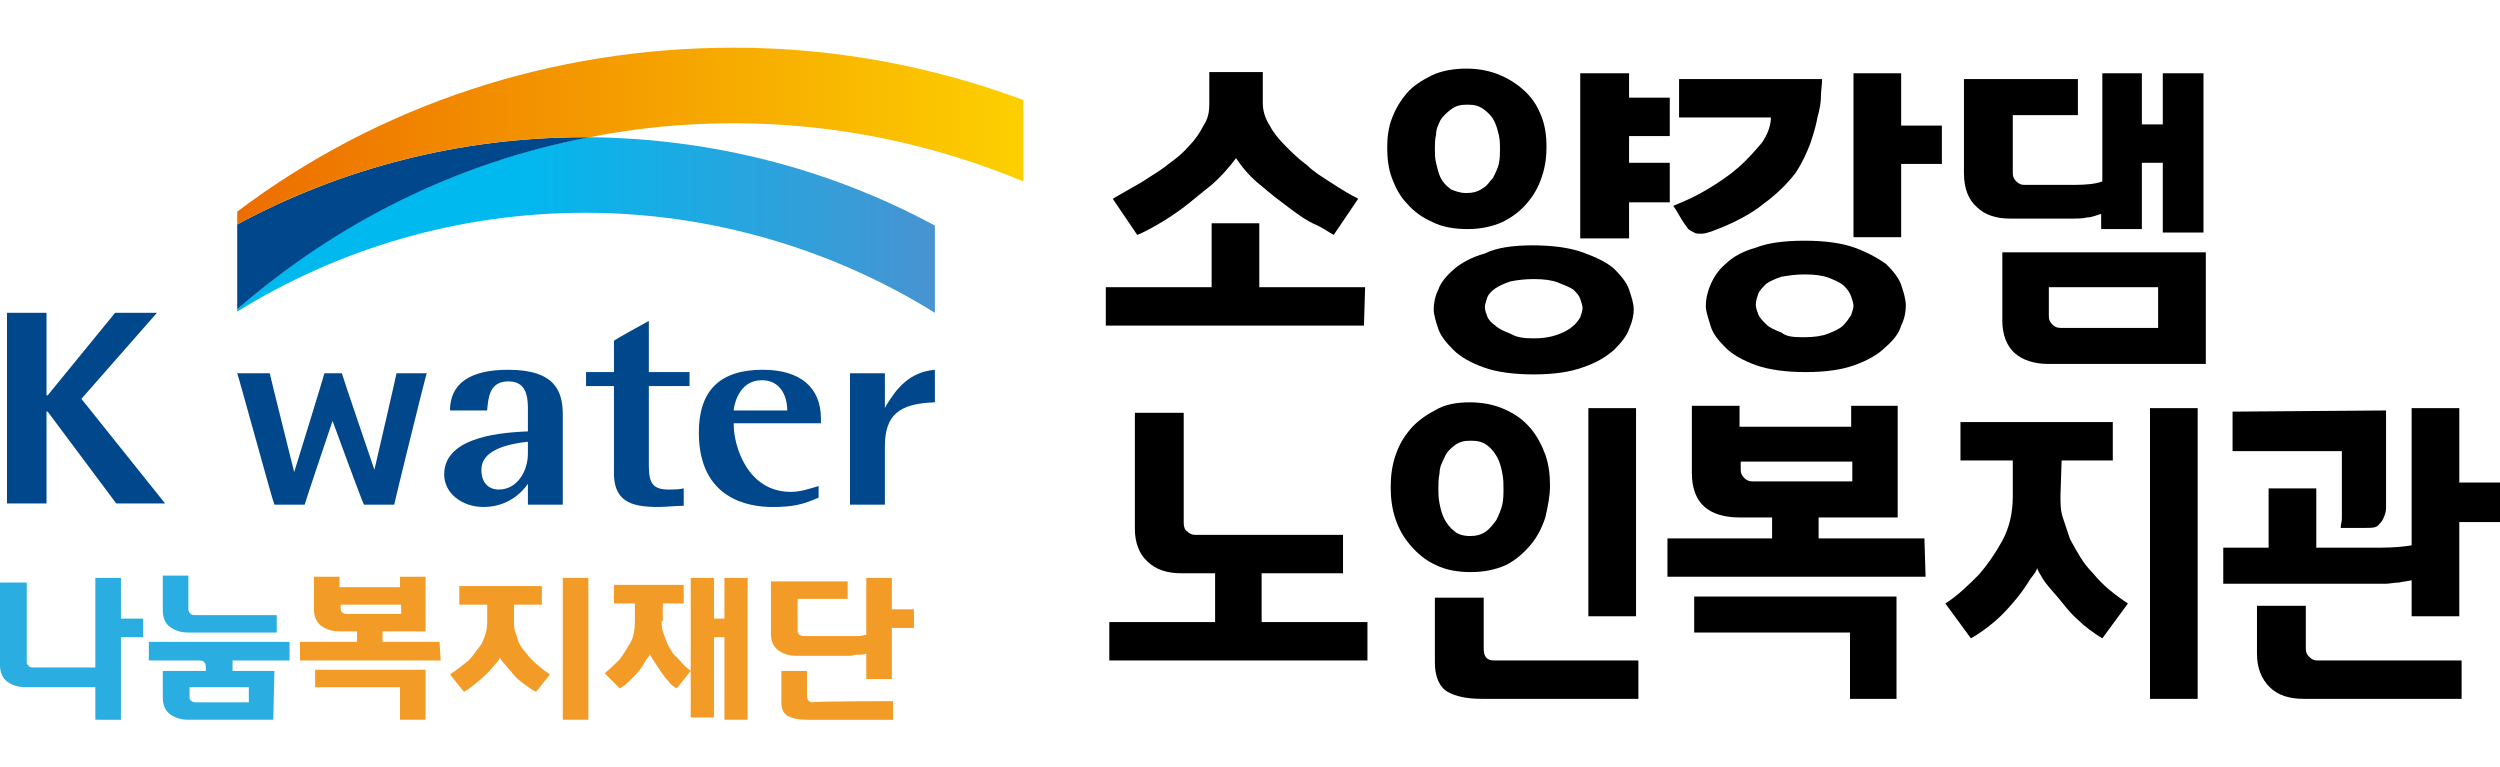
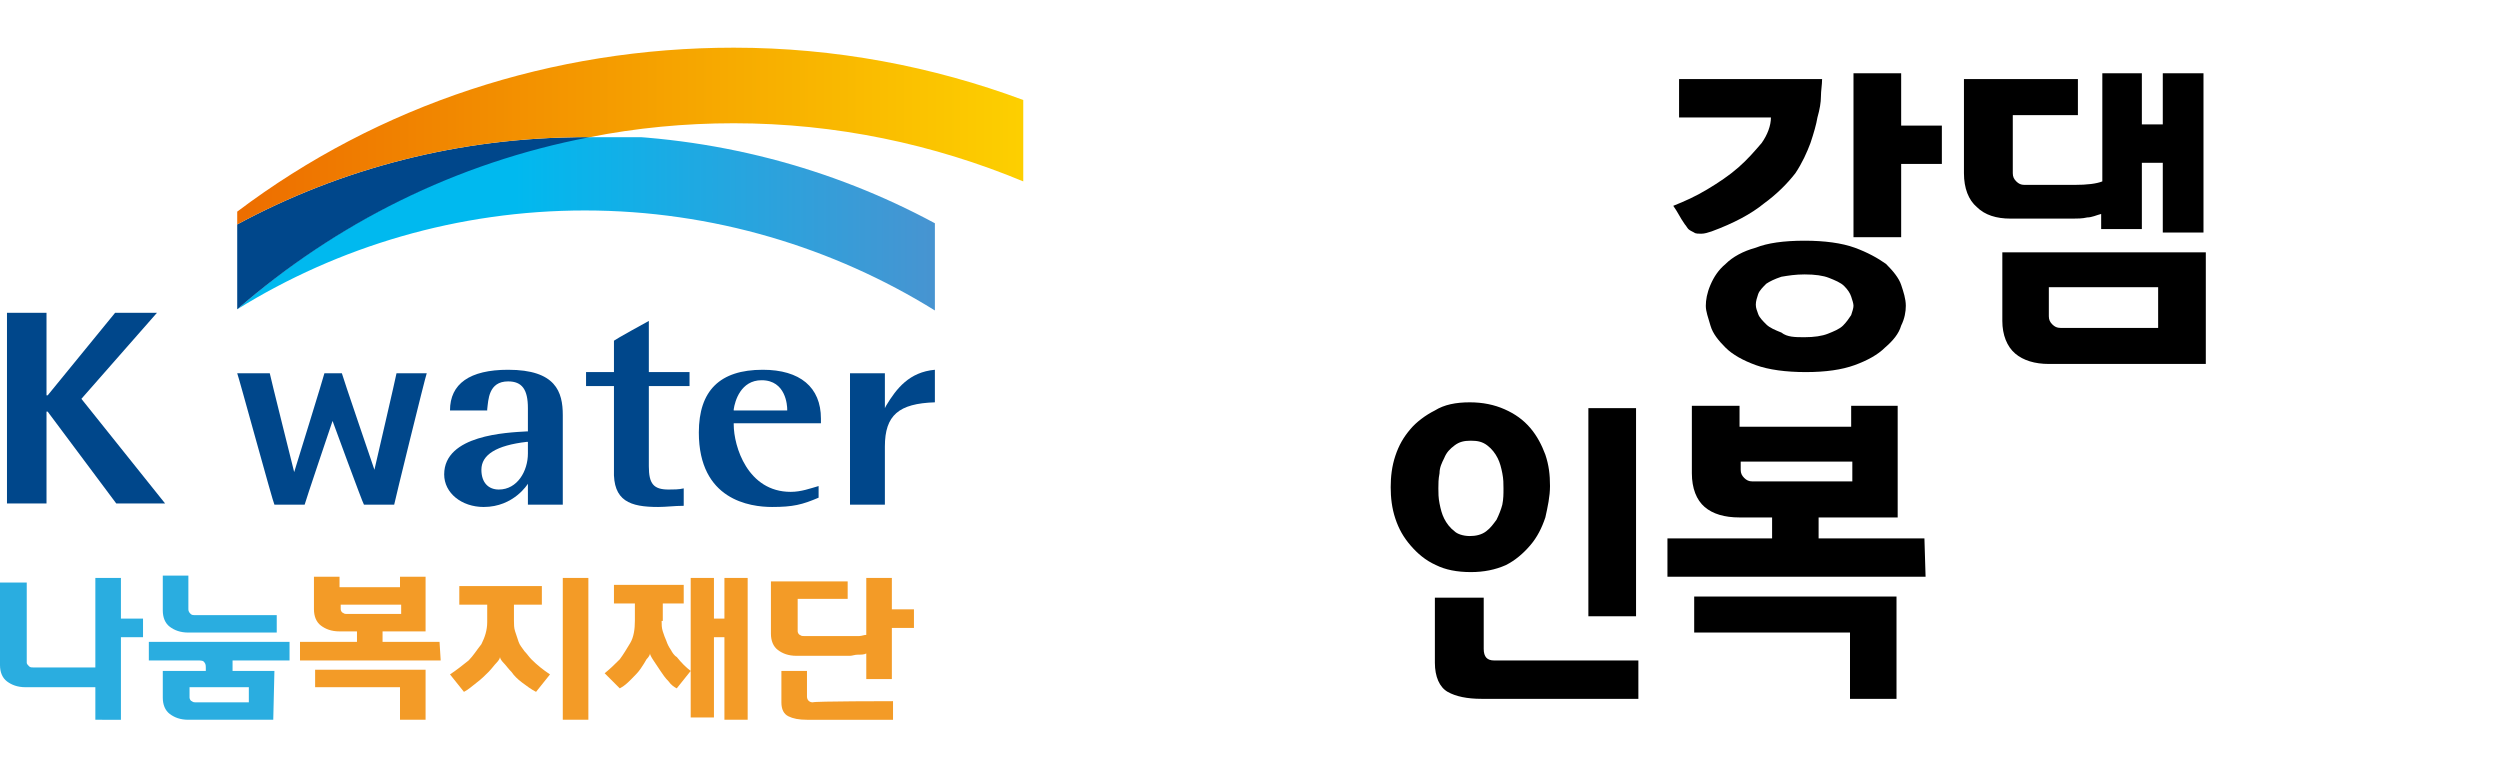
<svg xmlns="http://www.w3.org/2000/svg" xmlns:xlink="http://www.w3.org/1999/xlink" version="1.1" id="Layer_1" x="0px" y="0px" viewBox="0 0 215 66" style="enable-background:new 0 0 215 66;" xml:space="preserve">
  <style type="text/css">
	.st0{fill:#00478B;}
	
		.st1{clip-path:url(#SVGID_00000128476641499721658920000010092553082596722831_);fill:url(#SVGID_00000091698416579736840450000017115756280324599185_);}
	
		.st2{clip-path:url(#SVGID_00000119820625542012114160000013287325904646944398_);fill:url(#SVGID_00000057826762661934306570000005314155421043954619_);}
	.st3{fill:#2AADE0;}
	.st4{fill:#F39B27;}
</style>
  <g>
    <g>
-       <path d="M117.3,28H95.1v-3.3h9.1v-5.5h4.1v5.5h9.1L117.3,28L117.3,28z M103.5,10.8c-0.3,0.6-0.7,1.2-1.2,1.7    c-0.5,0.6-1.1,1.1-1.8,1.6c-0.6,0.5-1.3,0.9-1.9,1.3c-0.6,0.4-1.2,0.7-1.7,1c-0.5,0.3-0.9,0.5-1.2,0.7l2.1,3.1    c0.3-0.1,0.9-0.4,1.6-0.8c0.7-0.4,1.5-0.9,2.3-1.5c0.8-0.6,1.6-1.3,2.5-2c0.8-0.7,1.5-1.5,2.1-2.3c0.6,0.9,1.3,1.7,2.2,2.4    c0.8,0.7,1.6,1.3,2.4,1.9c0.8,0.6,1.5,1.1,2.2,1.4s1.2,0.7,1.6,0.9l2.1-3.1c-0.1-0.1-0.4-0.2-0.9-0.5c-0.5-0.3-1-0.6-1.6-1    c-0.6-0.4-1.3-0.8-1.9-1.4c-0.7-0.5-1.3-1.1-1.8-1.6c-0.6-0.6-1.1-1.2-1.4-1.8c-0.4-0.6-0.6-1.3-0.6-1.9V6.2H104V9    C104,9.6,103.9,10.2,103.5,10.8z" />
-       <path d="M126.1,5.9c1.1,0,2.1,0.2,3,0.6c0.9,0.4,1.6,0.9,2.2,1.5c0.6,0.6,1,1.3,1.3,2.1c0.3,0.8,0.4,1.7,0.4,2.5    c0,0.9-0.1,1.7-0.4,2.6c-0.3,0.9-0.7,1.6-1.3,2.3c-0.6,0.7-1.3,1.2-2.1,1.6c-0.9,0.4-1.9,0.6-3,0.6c-1.2,0-2.2-0.2-3-0.6    c-0.9-0.4-1.6-0.9-2.2-1.6c-0.6-0.6-1-1.4-1.3-2.2c-0.3-0.8-0.4-1.7-0.4-2.6c0-0.9,0.1-1.7,0.4-2.5c0.3-0.8,0.7-1.5,1.3-2.2    c0.5-0.6,1.3-1.1,2.1-1.5C123.9,6.1,125,5.9,126.1,5.9z M126.1,16.6c0.5,0,1-0.1,1.4-0.4c0.4-0.2,0.6-0.6,0.9-0.9    c0.2-0.4,0.4-0.8,0.5-1.2c0.1-0.5,0.1-0.9,0.1-1.3c0-0.4,0-0.7-0.1-1.2c-0.1-0.4-0.2-0.8-0.4-1.2c-0.2-0.4-0.5-0.7-0.9-1    c-0.4-0.3-0.8-0.4-1.4-0.4c-0.6,0-1,0.1-1.4,0.4c-0.4,0.3-0.7,0.6-0.9,0.9c-0.2,0.4-0.4,0.8-0.4,1.3c-0.1,0.4-0.1,0.8-0.1,1.2    c0,0.4,0,0.8,0.1,1.2c0.1,0.4,0.2,0.9,0.4,1.3c0.2,0.4,0.5,0.7,0.9,1C125.1,16.4,125.5,16.6,126.1,16.6z M131.8,21.1    c1.7,0,3.2,0.2,4.3,0.6c1.1,0.4,2,0.8,2.7,1.4c0.6,0.6,1.1,1.2,1.3,1.8c0.2,0.6,0.4,1.2,0.4,1.7s-0.1,1-0.4,1.7    c-0.2,0.6-0.7,1.2-1.3,1.8c-0.7,0.6-1.5,1.1-2.7,1.5c-1.1,0.4-2.5,0.6-4.2,0.6c-1.7,0-3.2-0.2-4.3-0.6c-1.1-0.4-2-0.9-2.6-1.5    c-0.6-0.6-1.1-1.2-1.3-1.8c-0.2-0.6-0.4-1.2-0.4-1.7c0-0.5,0.1-1.1,0.4-1.7c0.2-0.6,0.7-1.2,1.4-1.8c0.6-0.5,1.5-1,2.6-1.3    C128.7,21.3,130.1,21.1,131.8,21.1z M131.9,29.1c0.8,0,1.4-0.1,2-0.3c0.5-0.2,1-0.4,1.3-0.7c0.3-0.2,0.5-0.5,0.7-0.8    c0.1-0.3,0.2-0.6,0.2-0.8c0-0.2-0.1-0.5-0.2-0.8c-0.1-0.3-0.3-0.5-0.6-0.8c-0.3-0.2-0.8-0.4-1.3-0.6c-0.5-0.2-1.2-0.3-2.1-0.3    c-0.8,0-1.5,0.1-2,0.2c-0.6,0.2-1,0.4-1.3,0.6c-0.3,0.2-0.6,0.5-0.7,0.8s-0.2,0.6-0.2,0.8c0,0.3,0.1,0.5,0.2,0.8    c0.1,0.3,0.4,0.6,0.7,0.8c0.3,0.3,0.8,0.5,1.3,0.7C130.4,29,131,29.1,131.9,29.1z M140.1,8.4h3.5v3.3h-3.5V14h3.5v3.4h-3.5v3.1    h-4.2V6.3h4.2V8.4z" />
      <path d="M156.7,6.8c0,0.5-0.1,1-0.1,1.5c0,0.5-0.1,1.1-0.3,1.8c-0.1,0.6-0.3,1.3-0.6,2.2c-0.3,0.8-0.7,1.7-1.3,2.6    c-0.7,0.9-1.6,1.8-2.7,2.6c-1.1,0.9-2.6,1.7-4.5,2.4c-0.3,0.1-0.6,0.2-0.9,0.2c-0.2,0-0.5,0-0.6-0.1c-0.2-0.1-0.4-0.2-0.5-0.3    c-0.1-0.1-0.2-0.3-0.3-0.4c-0.2-0.3-0.4-0.6-0.5-0.8c-0.1-0.2-0.3-0.5-0.5-0.8c1-0.4,1.9-0.8,2.9-1.4c1-0.6,1.9-1.2,2.7-1.9    c0.8-0.7,1.4-1.4,2-2.1c0.5-0.7,0.8-1.5,0.8-2.2h-7.9V6.8L156.7,6.8L156.7,6.8z M155.2,20.7c1.7,0,3.2,0.2,4.3,0.6    c1.1,0.4,2,0.9,2.7,1.4c0.6,0.6,1.1,1.2,1.3,1.8c0.2,0.6,0.4,1.2,0.4,1.8c0,0.5-0.1,1.1-0.4,1.7c-0.2,0.7-0.7,1.3-1.4,1.9    c-0.6,0.6-1.5,1.1-2.6,1.5c-1.1,0.4-2.5,0.6-4.2,0.6c-1.7,0-3.2-0.2-4.3-0.6c-1.1-0.4-2-0.9-2.6-1.5c-0.6-0.6-1.1-1.2-1.3-1.9    c-0.2-0.7-0.4-1.2-0.4-1.7c0-0.5,0.1-1.1,0.4-1.8s0.7-1.3,1.3-1.8c0.6-0.6,1.5-1.1,2.6-1.4C152,20.9,153.4,20.7,155.2,20.7z     M155.2,29c0.8,0,1.5-0.1,2-0.3c0.5-0.2,1-0.4,1.3-0.7c0.3-0.3,0.5-0.6,0.7-0.9c0.1-0.3,0.2-0.6,0.2-0.8c0-0.2-0.1-0.5-0.2-0.8    c-0.1-0.3-0.3-0.6-0.6-0.9c-0.3-0.3-0.8-0.5-1.3-0.7c-0.5-0.2-1.2-0.3-2.1-0.3c-0.8,0-1.4,0.1-2,0.2c-0.6,0.2-1,0.4-1.3,0.6    c-0.3,0.3-0.6,0.6-0.7,0.9c-0.1,0.3-0.2,0.6-0.2,0.9c0,0.3,0.1,0.5,0.2,0.8c0.1,0.3,0.4,0.6,0.7,0.9c0.3,0.3,0.8,0.5,1.3,0.7    C153.7,29,154.4,29,155.2,29z M163.5,10.8h3.5v3.3h-3.5v6.3h-4.1V6.3h4.1V10.8z" />
      <path d="M184.2,6.3v4.4h1.8V6.3h3.5V20h-3.5v-6h-1.8v5.7h-3.5v-1.3c-0.4,0.1-0.8,0.3-1.2,0.3c-0.4,0.1-0.9,0.1-1.2,0.1    c-0.4,0-0.8,0-1,0c-0.3,0-0.4,0-0.4,0h-4c-1.2,0-2.2-0.3-2.9-1c-0.7-0.6-1.1-1.6-1.1-2.9V6.8h9.8v3.1h-5.6v5    c0,0.3,0.1,0.5,0.3,0.7c0.2,0.2,0.4,0.3,0.7,0.3h4.3c1.1,0,1.9-0.1,2.4-0.3V6.3H184.2z M189.6,31.3h-13.4c-1.2,0-2.2-0.3-2.9-0.9    c-0.7-0.6-1.1-1.6-1.1-2.8v-5.9h17.5V31.3z M185.6,28.2v-3.5h-9.4v2.5c0,0.3,0.1,0.5,0.3,0.7c0.2,0.2,0.4,0.3,0.7,0.3L185.6,28.2    L185.6,28.2z" />
-       <path d="M117.6,56.8H95.4v-3.3h9.1v-4.2h-2.9c-1.2,0-2.2-0.3-2.9-1c-0.7-0.6-1.1-1.6-1.1-2.8v-10h4.2V45c0,0.3,0.1,0.6,0.3,0.7    c0.2,0.2,0.4,0.3,0.7,0.3h12.7v3.3h-7v4.2h9.1L117.6,56.8L117.6,56.8z" />
      <path d="M126.4,34.6c1.1,0,2.1,0.2,3,0.6c0.9,0.4,1.6,0.9,2.2,1.6c0.6,0.7,1,1.5,1.3,2.3c0.3,0.9,0.4,1.7,0.4,2.7    c0,0.9-0.2,1.8-0.4,2.7c-0.3,0.9-0.7,1.7-1.3,2.4s-1.3,1.3-2.1,1.7c-0.9,0.4-1.9,0.6-3,0.6c-1.2,0-2.2-0.2-3-0.6    c-0.9-0.4-1.6-1-2.2-1.7c-0.6-0.7-1-1.4-1.3-2.3c-0.3-0.9-0.4-1.8-0.4-2.7c0-0.9,0.1-1.8,0.4-2.7c0.3-0.9,0.7-1.6,1.3-2.3    c0.5-0.6,1.3-1.2,2.1-1.6C124.2,34.8,125.2,34.6,126.4,34.6z M140.9,56.8v3.3h-13.5c-1.2,0-2.2-0.2-2.9-0.6s-1.1-1.3-1.1-2.5v-5.6    h4.2v4.4c0,0.7,0.3,1,0.9,1L140.9,56.8L140.9,56.8z M126.4,46.1c0.5,0,1-0.1,1.4-0.4c0.4-0.3,0.6-0.6,0.9-1    c0.2-0.4,0.4-0.9,0.5-1.3c0.1-0.5,0.1-0.9,0.1-1.4c0-0.4,0-0.8-0.1-1.3c-0.1-0.5-0.2-0.9-0.4-1.3c-0.2-0.4-0.5-0.8-0.9-1.1    c-0.4-0.3-0.8-0.4-1.4-0.4c-0.6,0-1,0.1-1.4,0.4c-0.4,0.3-0.7,0.6-0.9,1.1c-0.2,0.4-0.4,0.8-0.4,1.3c-0.1,0.5-0.1,0.9-0.1,1.3    c0,0.4,0,0.8,0.1,1.3c0.1,0.5,0.2,0.9,0.4,1.3c0.2,0.4,0.5,0.8,0.9,1.1C125.3,45.9,125.8,46.1,126.4,46.1z M136.6,35.1h4.1v17.9    h-4.1V35.1z" />
      <path d="M165.6,49.6h-22.2v-3.3h9v-1.8h-2.8c-1.3,0-2.3-0.3-3-0.9c-0.7-0.6-1.1-1.6-1.1-2.9v-5.8h4.1v1.8h9.6v-1.8h4v9.6h-6.8v1.8    h9.1L165.6,49.6L165.6,49.6z M145.7,51.3h17.4v8.8h-4v-5.7h-13.4L145.7,51.3L145.7,51.3z M159.3,41.4v-1.7h-9.6v0.7    c0,0.3,0.1,0.5,0.3,0.7c0.2,0.2,0.4,0.3,0.7,0.3C150.7,41.4,159.3,41.4,159.3,41.4z" />
-       <path d="M177.2,42.6c0,0.7,0,1.3,0.2,1.9c0.2,0.6,0.4,1.2,0.6,1.8c0.3,0.6,0.6,1.1,0.9,1.6c0.3,0.5,0.7,1,1.1,1.4    c0.8,1,1.8,1.8,3,2.6l-2.2,3c-0.8-0.5-1.5-1-2.1-1.6c-0.7-0.6-1.2-1.3-1.7-1.9c-0.5-0.6-1-1.1-1.3-1.6c-0.3-0.5-0.5-0.8-0.5-1    c0,0.2-0.2,0.5-0.6,1c-0.3,0.5-0.7,1.1-1.2,1.7c-0.5,0.6-1.1,1.3-1.8,1.9c-0.7,0.6-1.4,1.1-2.1,1.5l-2.2-3c1.1-0.7,2-1.6,2.9-2.5    c0.7-0.8,1.4-1.8,2-2.9c0.6-1.1,0.9-2.4,0.9-3.8v-3.1h-4.5v-3.3h13.1v3.3h-4.4L177.2,42.6L177.2,42.6z M184.9,35.1h4.1v25h-4.1    V35.1z" />
-       <path d="M215,41.5v3.4h-3.5v8.1h-4.1v-3.1c-0.4,0.1-0.7,0.1-1.1,0.2c-0.4,0-0.8,0.1-1.1,0.1c-0.3,0-0.6,0-0.8,0s-0.3,0-0.4,0    h-12.8v-3.1h3.9V42h4.1v5.1h5.5c1.2,0,2.1-0.1,2.7-0.2V35.1h4.1v6.4L215,41.5L215,41.5z M205.2,35.3v7.5c0,0.3,0,0.6,0,0.9    c0,0.3-0.1,0.6-0.2,0.8c-0.1,0.3-0.3,0.5-0.5,0.7c-0.2,0.2-0.6,0.2-1.1,0.2h-2.1c0-0.3,0.1-0.5,0.1-0.8c0-0.3,0-0.6,0-0.9    c0-0.3,0-0.7,0-1.2v-3.7h-9.4v-3.4L205.2,35.3L205.2,35.3z M211.7,60.1h-13.6c-1.2,0-2.2-0.3-2.9-1s-1.1-1.6-1.1-2.9v-4.1h4.2v3.7    c0,0.3,0.1,0.5,0.3,0.7c0.2,0.2,0.4,0.3,0.7,0.3h12.4L211.7,60.1L211.7,60.1z" />
    </g>
    <g>
      <polygon class="st0" points="0.6,26.9 4,26.9 4,34 4.1,34 9.9,26.9 13.5,26.9 7,34.3 14.2,43.3 10,43.3 4.1,35.4 4,35.4 4,43.3     0.6,43.3   " />
      <path class="st0" d="M34.1,32.1c0,0.1-1.9,8.3-1.9,8.3s-2.8-8.2-2.8-8.3h-1.5c0,0.1-2.6,8.5-2.6,8.5s-2.1-8.4-2.1-8.5h-2.8    c0.1,0.2,3.1,11.2,3.2,11.3h2.6c0-0.1,2.4-7.2,2.4-7.2s2.6,7.1,2.7,7.2h2.6c0-0.1,2.7-11.1,2.8-11.3H34.1z" />
      <path class="st0" d="M45.4,41.6v1.8h3v-7.7c0-2-0.6-3.9-4.7-3.9c-3.3,0-5,1.2-5,3.5h3.2c0,0,0-0.1,0-0.1c0.1-0.8,0.1-2.4,1.8-2.4    c1.2,0,1.7,0.7,1.7,2.3v2l-0.1,0c-1.7,0.1-7.1,0.3-7.1,3.7c0,1.6,1.5,2.8,3.4,2.8C44.2,43.6,45.4,41.6,45.4,41.6 M42.9,42.1    c-0.9,0-1.5-0.6-1.5-1.7c0-1.3,1.3-2.1,3.9-2.4l0.1,0V39C45.4,40.5,44.5,42.1,42.9,42.1" />
      <path class="st0" d="M56.6,43.6c0.7,0,1.4-0.1,2.2-0.1h0V42c-0.4,0.1-0.9,0.1-1.3,0.1c-1.3,0-1.7-0.5-1.7-2v-6.9h3.5v-1.2h-3.5    v-4.4c-0.2,0.1-2.9,1.6-3,1.7v2.7h-2.4v1.2h2.4v7.2C52.7,43.1,54.2,43.6,56.6,43.6" />
      <path class="st0" d="M66.4,43.6c1.8,0,2.6-0.2,4-0.8v-1c-0.7,0.2-1.5,0.5-2.4,0.5c-3.7,0-4.9-3.9-4.9-5.8v-0.1h7.5V36    c0-2.7-1.8-4.2-5-4.2c-3.7,0-5.5,1.8-5.5,5.4C60.1,43,64.5,43.6,66.4,43.6 M63.1,35.2c0.1-0.7,0.6-2.5,2.4-2.5    c2.1,0,2.2,2.2,2.2,2.5v0.1h-4.6L63.1,35.2z" />
      <path class="st0" d="M80.4,34.6v-2.8c-2.2,0.2-3.3,1.6-4.2,3.1l-0.1,0.2v-3h-3v11.3h3v-5C76.1,35.7,77.3,34.7,80.4,34.6" />
      <g>
        <g>
          <defs>
-             <path id="SVGID_1_" d="M20.4,26.6v0.2c8.7-5.4,19-8.5,29.9-8.5c11,0,21.4,3.2,30.1,8.6v-7.5c-8.9-4.8-19-7.5-29.8-7.6       C39.2,14,28.8,19.2,20.4,26.6" />
+             <path id="SVGID_1_" d="M20.4,26.6c8.7-5.4,19-8.5,29.9-8.5c11,0,21.4,3.2,30.1,8.6v-7.5c-8.9-4.8-19-7.5-29.8-7.6       C39.2,14,28.8,19.2,20.4,26.6" />
          </defs>
          <clipPath id="SVGID_00000044861211249715883790000010398207145207271815_">
            <use xlink:href="#SVGID_1_" style="overflow:visible;" />
          </clipPath>
          <linearGradient id="SVGID_00000110461691832754868820000002789268326246359996_" gradientUnits="userSpaceOnUse" x1="-195.903" y1="292.237" x2="-195.19" y2="292.237" gradientTransform="matrix(84.269 0 0 84.269 16528.789 -24607.062)">
            <stop offset="0" style="stop-color:#00B9EF" />
            <stop offset="0.4" style="stop-color:#00B9EF" />
            <stop offset="1" style="stop-color:#4794D1" />
          </linearGradient>
          <rect x="20.4" y="11.8" style="clip-path:url(#SVGID_00000044861211249715883790000010398207145207271815_);fill:url(#SVGID_00000110461691832754868820000002789268326246359996_);" width="60.1" height="15.1" />
        </g>
      </g>
      <g>
        <path class="st0" d="M20.4,19.3v7.3c8.5-7.4,18.8-12.6,30.3-14.8c-0.1,0-0.2,0-0.4,0C39.5,11.8,29.3,14.5,20.4,19.3" />
      </g>
      <g>
        <g>
          <defs>
            <path id="SVGID_00000069375196187821472920000017230478666614669455_" d="M20.4,18.2v1.1c8.9-4.8,19.1-7.5,29.9-7.5       c0.1,0,0.2,0,0.4,0c4-0.8,8.2-1.2,12.4-1.2c8.8,0,17.2,1.8,24.9,5v-7c-7.8-2.9-16.2-4.5-24.9-4.5C47.5,4.1,32.6,9,20.4,18.2" />
          </defs>
          <clipPath id="SVGID_00000176004525331730903890000015538179691391650489_">
            <use xlink:href="#SVGID_00000069375196187821472920000017230478666614669455_" style="overflow:visible;" />
          </clipPath>
          <linearGradient id="SVGID_00000021117919852762855910000000418364269888430004_" gradientUnits="userSpaceOnUse" x1="-196.137" y1="291.827" x2="-195.424" y2="291.827" gradientTransform="matrix(94.858 0 0 94.858 18625.588 -27670.541)">
            <stop offset="0" style="stop-color:#ED6D00" />
            <stop offset="1" style="stop-color:#FDD000" />
          </linearGradient>
          <rect x="20.4" y="4.1" style="clip-path:url(#SVGID_00000176004525331730903890000015538179691391650489_);fill:url(#SVGID_00000021117919852762855910000000418364269888430004_);" width="67.6" height="15.2" />
        </g>
      </g>
      <path class="st3" d="M8.2,59.1h-6c-0.7,0-1.2-0.2-1.6-0.5C0.2,58.3,0,57.8,0,57.2v-7.1h2.3V57c0,0.1,0.1,0.2,0.2,0.3    c0.1,0.1,0.2,0.1,0.4,0.1c0.3,0,0.7,0,1.1,0s0.9,0,1.4,0c0.5,0,1,0,1.5,0s0.9,0,1.3,0v-7.7h2.2v3.5h1.9v1.6h-1.9v7.1H8.2    C8.2,61.9,8.2,59.1,8.2,59.1z" />
      <path class="st3" d="M23.5,61.9h-7.3c-0.7,0-1.2-0.2-1.6-0.5c-0.4-0.3-0.6-0.8-0.6-1.4v-2.3h3.7v-0.2c0-0.2,0-0.4-0.1-0.5    c-0.1-0.2-0.3-0.2-0.6-0.2h-4.2v-1.6h12.1v1.6H20v0.9h3.6L23.5,61.9L23.5,61.9z M16.2,52.4c0,0.2,0.1,0.3,0.2,0.4s0.2,0.1,0.4,0.1    h7v1.5h-7.6c-0.7,0-1.2-0.2-1.6-0.5c-0.4-0.3-0.6-0.8-0.6-1.4v-3h2.2L16.2,52.4L16.2,52.4z M21.4,60.5v-1.4h-5.1V60    c0,0.1,0.1,0.3,0.2,0.3c0.1,0.1,0.2,0.1,0.4,0.1H21.4z" />
      <path class="st4" d="M37.9,56.8H25.8v-1.6h4.9v-0.9h-1.5c-0.7,0-1.2-0.2-1.6-0.5c-0.4-0.3-0.6-0.8-0.6-1.4v-2.8h2.2v0.9h5.2v-0.9    h2.2v4.7h-3.7v0.9h4.9L37.9,56.8L37.9,56.8z M27.1,57.6h9.5v4.3h-2.2v-2.8h-7.3V57.6z M34.5,52.8V52h-5.2v0.4    c0,0.1,0.1,0.3,0.2,0.3c0.1,0.1,0.2,0.1,0.4,0.1C29.8,52.8,34.5,52.8,34.5,52.8z" />
      <path class="st4" d="M44.2,53.4c0,0.3,0,0.6,0.1,0.9c0.1,0.3,0.2,0.6,0.3,0.9c0.1,0.3,0.3,0.5,0.5,0.8c0.2,0.2,0.4,0.5,0.6,0.7    c0.5,0.5,1,0.9,1.6,1.3l-1.2,1.5c-0.4-0.2-0.8-0.5-1.2-0.8c-0.4-0.3-0.7-0.6-0.9-0.9c-0.3-0.3-0.5-0.6-0.7-0.8    c-0.2-0.2-0.3-0.4-0.3-0.5c0,0.1-0.1,0.3-0.3,0.5c-0.2,0.2-0.4,0.5-0.7,0.8c-0.3,0.3-0.6,0.6-1,0.9c-0.4,0.3-0.7,0.6-1.1,0.8    l-1.2-1.5c0.6-0.4,1.1-0.8,1.6-1.2c0.4-0.4,0.7-0.9,1.1-1.4c0.3-0.6,0.5-1.2,0.5-1.9v-1.5h-2.4v-1.6h7.1v1.6h-2.4    C44.2,51.9,44.2,53.4,44.2,53.4z M48.4,49.7h2.2v12.2h-2.2V49.7z" />
      <path class="st4" d="M56.9,53.4c0,0.3,0,0.6,0.1,0.9c0.1,0.3,0.2,0.6,0.3,0.8c0.1,0.3,0.2,0.5,0.4,0.8c0.1,0.2,0.3,0.5,0.5,0.6    c0.4,0.5,0.8,0.9,1.2,1.2l-1.2,1.5c-0.2-0.1-0.5-0.3-0.7-0.6c-0.3-0.3-0.5-0.6-0.7-0.9c-0.2-0.3-0.4-0.6-0.6-0.9    c-0.2-0.3-0.3-0.5-0.3-0.6c0,0.1-0.1,0.3-0.3,0.5c-0.1,0.2-0.3,0.5-0.5,0.8c-0.2,0.3-0.5,0.6-0.8,0.9c-0.3,0.3-0.6,0.6-1,0.8    L52,57.9c0.5-0.4,0.9-0.8,1.3-1.2c0.3-0.4,0.6-0.9,0.9-1.4s0.4-1.2,0.4-1.9v-1.5h-1.8v-1.6h6v1.6h-1.8V53.4z M61.4,49.7v3.5h0.9    v-3.5h2v12.2h-2v-7.1h-0.9v6.9h-2V49.7L61.4,49.7L61.4,49.7z" />
      <path class="st4" d="M76.7,52.4h1.9V54h-1.9v4.4h-2.2v-2.2c-0.2,0.1-0.4,0.1-0.7,0.1c-0.3,0-0.5,0.1-0.7,0.1c-0.2,0-0.4,0-0.6,0    c-0.2,0-0.2,0-0.3,0h-3.7c-0.7,0-1.2-0.2-1.6-0.5c-0.4-0.3-0.6-0.8-0.6-1.4V50h6.6v1.5h-4.3v2.8c0,0.1,0.1,0.3,0.2,0.3    c0.1,0.1,0.2,0.1,0.4,0.1H73c0.3,0,0.6,0,0.9,0c0.2,0,0.4-0.1,0.6-0.1v-4.9h2.2C76.7,49.7,76.7,52.4,76.7,52.4z M76.8,60.3v1.6    h-7.4c-0.7,0-1.2-0.1-1.6-0.3c-0.4-0.2-0.6-0.6-0.6-1.2v-2.7h2.2v2.2c0,0.3,0.2,0.5,0.5,0.5C70,60.3,76.8,60.3,76.8,60.3z" />
    </g>
  </g>
</svg>